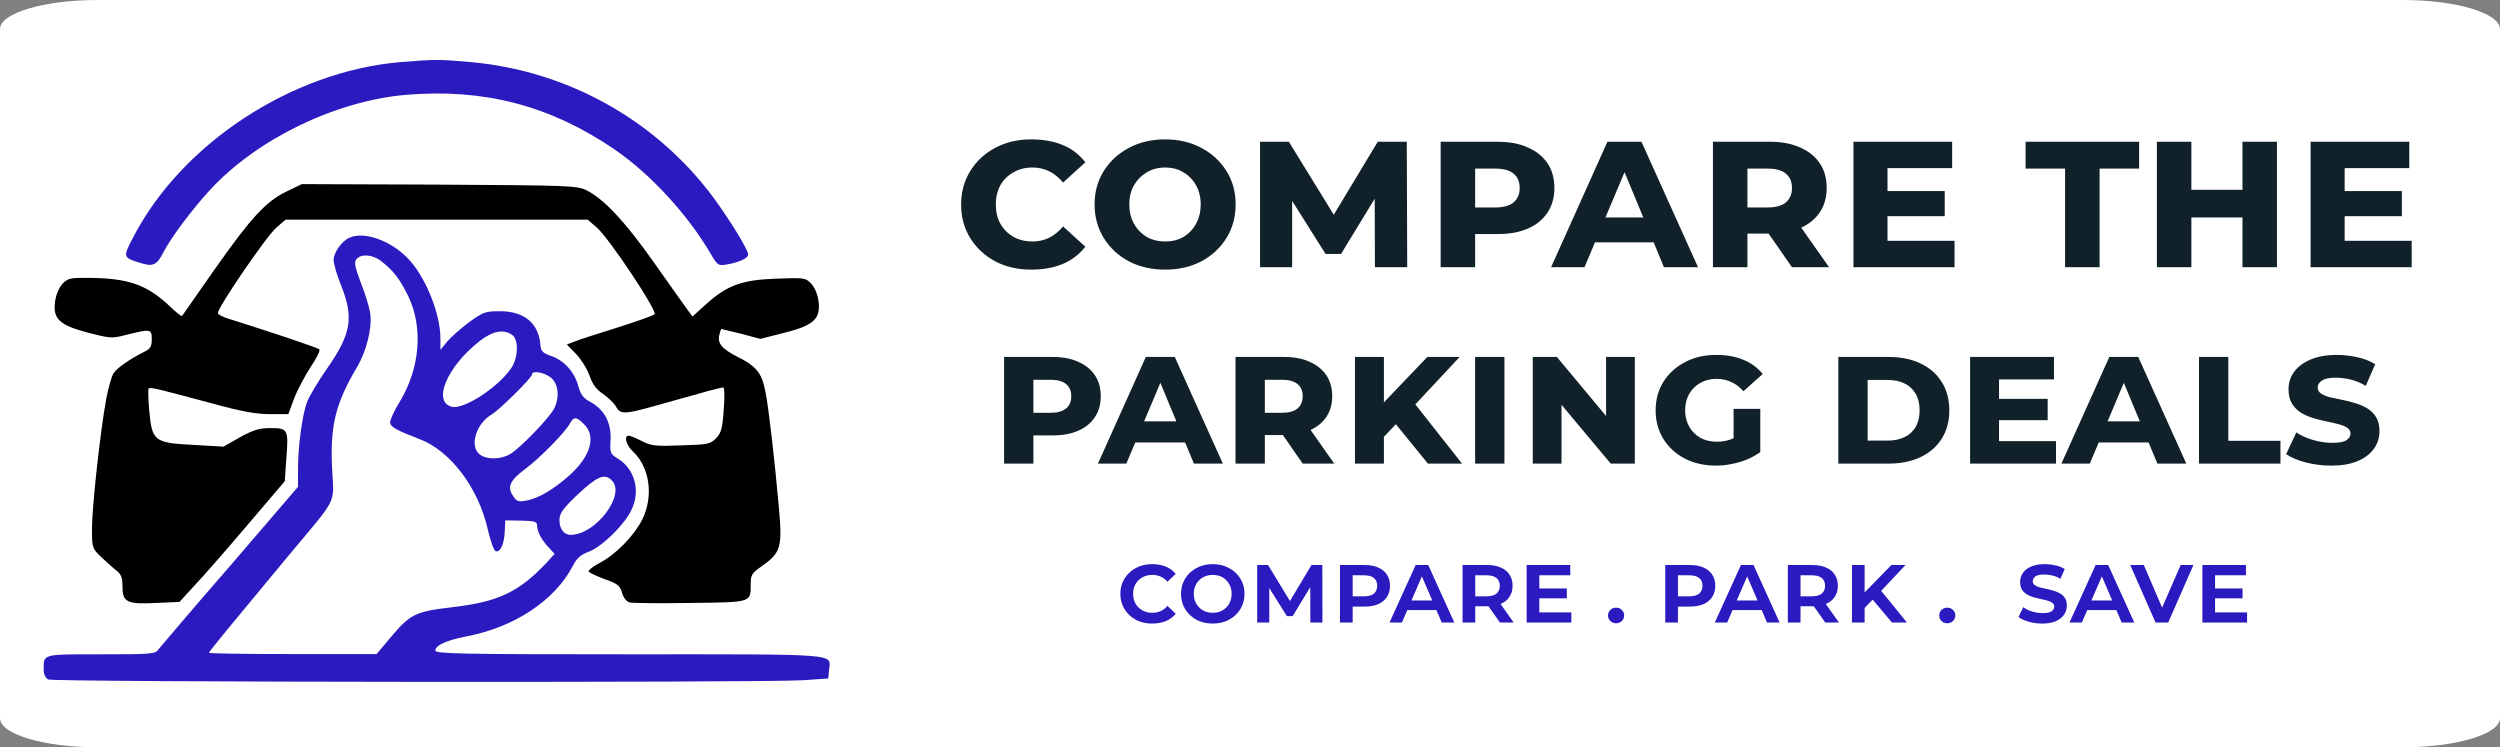
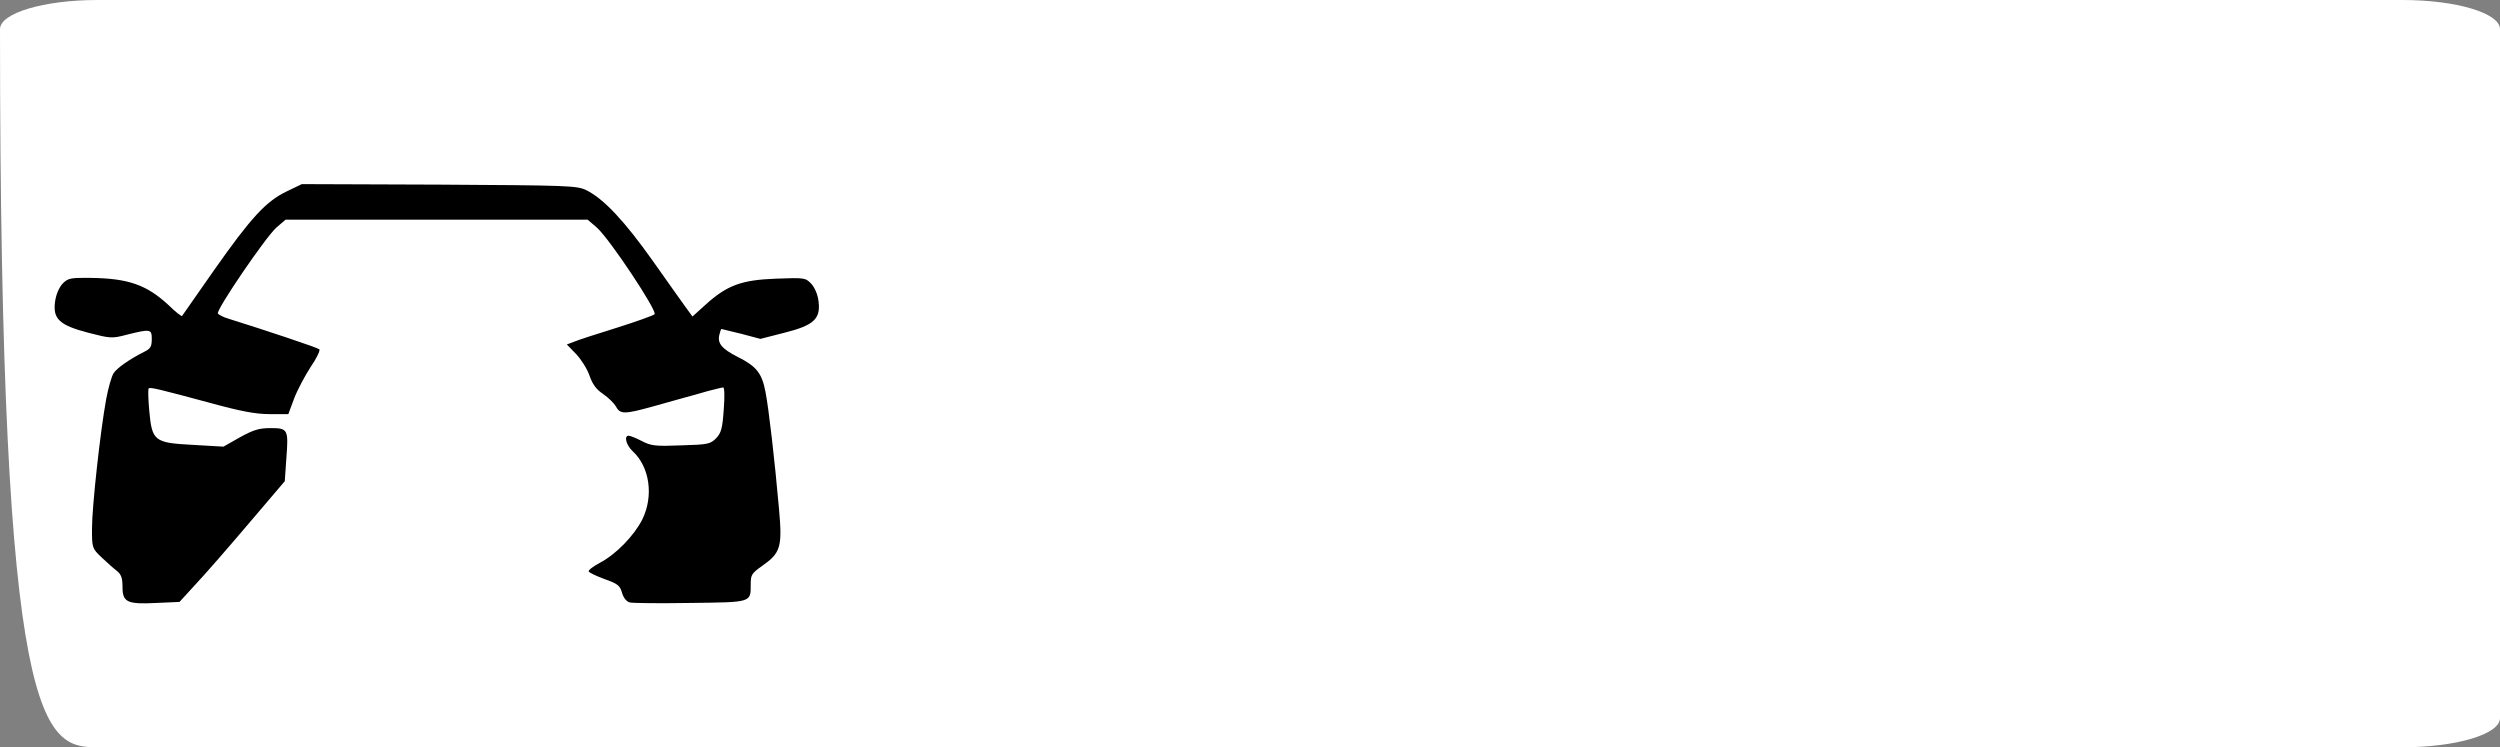
<svg xmlns="http://www.w3.org/2000/svg" width="184" height="55" viewBox="0 0 184 55" fill="none">
  <rect x="0" y="0" width="184" height="55" fill="#808080" stroke="none" />
-   <path d="M176.812 0H7.188C3.218 0 0 0.962 0 2.148V52.852C0 54.038 3.218 55 7.188 55H176.812C180.782 55 184 54.038 184 52.852V2.148C184 0.962 180.782 0 176.812 0Z" fill="white" />
-   <path d="M75.896 19.845C74.91 19.845 74.026 19.641 73.245 19.235C72.473 18.817 71.863 18.25 71.413 17.532C70.963 16.804 70.738 15.98 70.738 15.059C70.738 14.128 70.963 13.304 71.413 12.586C71.863 11.858 72.473 11.291 73.245 10.884C74.026 10.467 74.91 10.258 75.896 10.258C76.764 10.258 77.525 10.392 78.178 10.659C78.842 10.916 79.41 11.345 79.882 11.944L78.242 13.437C77.931 13.063 77.589 12.784 77.214 12.602C76.839 12.421 76.432 12.329 75.993 12.329C75.468 12.329 75.001 12.447 74.595 12.683C74.187 12.907 73.866 13.223 73.63 13.63C73.405 14.037 73.293 14.513 73.293 15.059C73.293 15.594 73.405 16.066 73.63 16.472C73.866 16.879 74.187 17.2 74.595 17.436C75.001 17.661 75.468 17.773 75.993 17.773C76.432 17.773 76.839 17.682 77.214 17.5C77.589 17.318 77.931 17.04 78.242 16.665L79.882 18.159C79.41 18.747 78.842 19.175 78.178 19.443C77.525 19.711 76.764 19.845 75.896 19.845ZM85.752 19.845C84.756 19.845 83.867 19.641 83.085 19.235C82.302 18.817 81.687 18.244 81.237 17.516C80.787 16.788 80.562 15.964 80.562 15.043C80.562 14.123 80.787 13.304 81.237 12.586C81.687 11.869 82.302 11.302 83.085 10.884C83.867 10.467 84.756 10.258 85.752 10.258C86.749 10.258 87.638 10.467 88.42 10.884C89.202 11.302 89.818 11.869 90.268 12.586C90.718 13.304 90.943 14.123 90.943 15.043C90.943 15.964 90.718 16.788 90.268 17.516C89.818 18.244 89.202 18.817 88.42 19.235C87.638 19.641 86.749 19.845 85.752 19.845ZM85.752 17.773C86.266 17.773 86.716 17.661 87.102 17.436C87.499 17.2 87.809 16.874 88.034 16.456C88.259 16.039 88.372 15.573 88.372 15.059C88.372 14.524 88.259 14.053 88.034 13.646C87.809 13.239 87.499 12.918 87.102 12.683C86.716 12.447 86.266 12.329 85.752 12.329C85.249 12.329 84.799 12.447 84.402 12.683C84.006 12.918 83.69 13.239 83.454 13.646C83.229 14.053 83.117 14.518 83.117 15.043C83.117 15.568 83.229 16.039 83.454 16.456C83.69 16.874 84.006 17.2 84.402 17.436C84.799 17.661 85.249 17.773 85.752 17.773ZM92.74 19.668V10.434H94.861L98.686 16.649H97.657L101.402 10.434H103.539L103.571 19.668H101.193L101.177 14.048H101.53L98.702 18.689H97.561L94.636 14.048H95.102V19.668H92.74ZM106.032 19.668V10.434H110.242C111.099 10.434 111.833 10.574 112.444 10.852C113.065 11.12 113.547 11.505 113.89 12.008C114.233 12.511 114.404 13.121 114.404 13.839C114.404 14.535 114.233 15.14 113.89 15.653C113.547 16.167 113.065 16.558 112.444 16.826C111.833 17.093 111.099 17.227 110.242 17.227H107.43L108.571 16.119V19.668H106.032ZM108.571 16.408L107.639 15.268H110.066C110.655 15.268 111.099 15.145 111.399 14.899C111.699 14.642 111.849 14.289 111.849 13.839C111.849 13.378 111.699 13.025 111.399 12.779C111.099 12.533 110.655 12.41 110.066 12.41H107.639L108.571 11.27V16.408ZM114.16 19.668L118.306 10.434H120.813L124.975 19.668H122.468L119.142 11.655H119.994L116.619 19.668H114.16ZM116.426 17.837L117.085 16.007H121.649L122.308 17.837H116.426ZM126.072 19.668V10.434H130.282C131.14 10.434 131.873 10.574 132.484 10.852C133.105 11.12 133.587 11.505 133.93 12.008C134.273 12.511 134.444 13.121 134.444 13.839C134.444 14.535 134.273 15.134 133.93 15.637C133.587 16.14 133.105 16.526 132.484 16.794C131.873 17.061 131.14 17.195 130.282 17.195H127.47L128.611 16.119V19.668H126.072ZM131.889 19.668L129.559 16.312H132.259L134.621 19.668H131.889ZM128.611 16.408L127.679 15.268H130.106C130.695 15.268 131.14 15.145 131.439 14.899C131.739 14.642 131.889 14.289 131.889 13.839C131.889 13.378 131.739 13.025 131.439 12.779C131.14 12.533 130.695 12.41 130.106 12.41H127.679L128.611 11.27V16.408ZM138.664 14.064H143.131V15.91H138.664V14.064ZM138.921 17.725H143.854V19.668H136.414V10.434H143.678V12.377H138.921V17.725ZM151.991 19.668V12.41H149.082V10.434H157.439V12.41H154.53V19.668H151.991ZM158.746 19.668V10.434H161.285V13.967H165.045V10.434H167.584V19.668H165.045V16.007H161.285V19.668H158.746ZM172.31 14.064H176.778V15.91H172.31V14.064ZM172.567 17.725H177.501V19.668H170.06V10.434H177.324V12.377H172.567V17.725ZM73.9 34.121V26.272H77.479C78.207 26.272 78.831 26.39 79.35 26.627C79.878 26.855 80.288 27.182 80.579 27.61C80.871 28.037 81.016 28.556 81.016 29.166C81.016 29.757 80.871 30.271 80.579 30.708C80.288 31.145 79.878 31.477 79.35 31.705C78.831 31.932 78.207 32.046 77.479 32.046H75.088L76.058 31.104V34.121H73.9ZM76.058 31.35L75.266 30.381H77.328C77.829 30.381 78.207 30.276 78.462 30.067C78.717 29.848 78.845 29.548 78.845 29.166C78.845 28.774 78.717 28.474 78.462 28.265C78.207 28.056 77.829 27.951 77.328 27.951H75.266L76.058 26.982V31.35ZM80.809 34.121L84.333 26.272H86.464L90.001 34.121H87.871L85.043 27.309H85.767L82.899 34.121H80.809ZM82.735 32.565L83.295 31.009H87.174L87.734 32.565H82.735ZM90.934 34.121V26.272H94.513C95.242 26.272 95.865 26.39 96.384 26.627C96.912 26.855 97.322 27.182 97.613 27.61C97.905 28.037 98.05 28.556 98.05 29.166C98.05 29.757 97.905 30.267 97.613 30.695C97.322 31.122 96.912 31.45 96.384 31.677C95.865 31.905 95.242 32.019 94.513 32.019H92.122L93.092 31.104V34.121H90.934ZM95.879 34.121L93.898 31.268H96.193L98.201 34.121H95.879ZM93.092 31.35L92.3 30.381H94.362C94.864 30.381 95.242 30.276 95.496 30.067C95.751 29.848 95.879 29.548 95.879 29.166C95.879 28.774 95.751 28.474 95.496 28.265C95.242 28.056 94.864 27.951 94.362 27.951H92.3L93.092 26.982V31.35ZM101.651 32.36L101.528 29.957L105.052 26.272H107.429L104.014 29.93L102.812 31.145L101.651 32.36ZM99.725 34.121V26.272H101.855V34.121H99.725ZM105.093 34.121L102.429 30.845L103.836 29.343L107.606 34.121H105.093ZM108.569 34.121V26.272H110.727V34.121H108.569ZM112.811 34.121V26.272H114.586L119.012 31.582H118.206V26.272H120.323V34.121H118.548L114.108 28.811H114.928V34.121H112.811ZM129.558 33.274C129.267 33.483 128.939 33.666 128.575 33.82C128.22 33.966 127.846 34.075 127.455 34.148C127.072 34.23 126.694 34.271 126.321 34.271C125.447 34.271 124.673 34.098 123.999 33.752C123.325 33.397 122.797 32.91 122.414 32.291C122.041 31.673 121.854 30.977 121.854 30.203C121.854 29.412 122.046 28.711 122.428 28.101C122.811 27.491 123.339 27.009 124.013 26.654C124.686 26.299 125.451 26.122 126.307 26.122C127.072 26.122 127.737 26.24 128.302 26.477C128.875 26.704 129.353 27.055 129.736 27.528L128.315 28.797C128.051 28.488 127.751 28.261 127.414 28.115C127.086 27.96 126.726 27.883 126.335 27.883C125.888 27.883 125.492 27.983 125.146 28.183C124.8 28.374 124.527 28.643 124.327 28.988C124.126 29.334 124.026 29.739 124.026 30.203C124.026 30.649 124.126 31.049 124.327 31.404C124.527 31.75 124.8 32.023 125.146 32.223C125.492 32.414 125.898 32.51 126.362 32.51C126.744 32.51 127.09 32.451 127.4 32.333C127.719 32.214 128.033 32.037 128.343 31.8L129.558 33.274ZM127.591 33.302V30.094H129.558V33.274L127.591 33.302ZM135.3 34.121V26.272H139.002C139.904 26.272 140.687 26.431 141.352 26.75C142.025 27.068 142.544 27.523 142.909 28.115C143.282 28.697 143.469 29.393 143.469 30.203C143.469 31.004 143.282 31.7 142.909 32.291C142.544 32.874 142.025 33.325 141.352 33.643C140.687 33.961 139.904 34.121 139.002 34.121H135.3ZM137.459 32.428H138.934C139.416 32.428 139.831 32.342 140.177 32.169C140.532 31.996 140.805 31.745 140.996 31.418C141.188 31.081 141.283 30.677 141.283 30.203C141.283 29.721 141.188 29.316 140.996 28.988C140.805 28.651 140.532 28.397 140.177 28.224C139.831 28.051 139.416 27.965 138.934 27.965H137.459V32.428ZM146.911 29.357H150.708V30.927H146.911V29.357ZM147.129 32.469H151.323V34.121H144.998V26.272H151.172V27.924H147.129V32.469ZM151.72 34.121L155.244 26.272H157.375L160.913 34.121H158.782L155.955 27.309H156.679L153.81 34.121H151.72ZM153.646 32.565L154.206 31.009H158.086L158.646 32.565H153.646ZM161.846 34.121V26.272H164.004V32.442H167.842V34.121H161.846ZM175.129 31.732C175.129 32.223 174.988 32.66 174.706 33.042C174.433 33.424 174.032 33.725 173.504 33.943C172.985 34.161 172.343 34.271 171.578 34.271C170.949 34.271 170.33 34.193 169.72 34.039C169.119 33.884 168.632 33.679 168.259 33.425L169.01 31.827C169.365 32.064 169.779 32.251 170.253 32.387C170.726 32.524 171.209 32.592 171.701 32.592C172.183 32.592 172.52 32.524 172.712 32.387C172.903 32.251 172.998 32.091 172.998 31.909C172.998 31.727 172.912 31.582 172.739 31.473C172.575 31.363 172.356 31.277 172.083 31.213C171.819 31.14 171.523 31.072 171.195 31.009C170.876 30.945 170.553 30.863 170.226 30.763C169.907 30.663 169.611 30.531 169.338 30.367C169.073 30.194 168.855 29.971 168.682 29.698C168.518 29.416 168.436 29.066 168.436 28.647C168.436 28.156 168.577 27.723 168.86 27.35C169.151 26.968 169.561 26.668 170.089 26.45C170.617 26.231 171.245 26.122 171.974 26.122C172.466 26.122 172.966 26.177 173.476 26.286C173.986 26.395 174.433 26.568 174.815 26.804L174.118 28.401C173.763 28.183 173.395 28.028 173.012 27.937C172.638 27.846 172.265 27.801 171.892 27.801C171.436 27.801 171.104 27.869 170.895 28.006C170.685 28.142 170.581 28.315 170.581 28.524C170.581 28.706 170.663 28.852 170.827 28.961C170.99 29.07 171.204 29.161 171.469 29.234C171.742 29.298 172.042 29.361 172.37 29.425C172.698 29.489 173.021 29.571 173.34 29.671C173.658 29.762 173.955 29.889 174.228 30.053C174.501 30.217 174.719 30.435 174.883 30.708C175.047 30.972 175.129 31.313 175.129 31.732Z" fill="#112129" />
-   <path d="M84.784 45.895C84.34 45.895 83.942 45.801 83.592 45.614C83.241 45.421 82.965 45.16 82.762 44.829C82.559 44.498 82.458 44.123 82.458 43.704C82.458 43.284 82.559 42.911 82.762 42.586C82.965 42.255 83.241 41.996 83.592 41.809C83.942 41.616 84.34 41.52 84.784 41.52C85.17 41.52 85.506 41.579 85.792 41.697C86.083 41.811 86.33 41.991 86.533 42.238L85.925 42.815C85.777 42.642 85.609 42.517 85.422 42.438C85.234 42.354 85.032 42.312 84.814 42.312C84.542 42.312 84.298 42.371 84.081 42.489C83.868 42.608 83.7 42.773 83.577 42.986C83.458 43.193 83.399 43.432 83.399 43.704C83.399 43.975 83.458 44.217 83.577 44.429C83.7 44.641 83.868 44.807 84.081 44.925C84.298 45.044 84.542 45.103 84.814 45.103C85.032 45.103 85.234 45.061 85.422 44.977C85.609 44.893 85.777 44.765 85.925 44.592L86.533 45.177C86.33 45.419 86.083 45.599 85.792 45.718C85.501 45.836 85.165 45.895 84.784 45.895ZM89.263 45.895C88.814 45.895 88.412 45.801 88.056 45.614C87.705 45.421 87.428 45.16 87.226 44.829C87.023 44.498 86.922 44.123 86.922 43.704C86.922 43.284 87.023 42.911 87.226 42.586C87.428 42.255 87.705 41.996 88.056 41.809C88.412 41.616 88.811 41.52 89.256 41.52C89.706 41.52 90.105 41.616 90.456 41.809C90.812 41.996 91.091 42.255 91.293 42.586C91.496 42.911 91.597 43.284 91.597 43.704C91.597 44.123 91.496 44.498 91.293 44.829C91.091 45.16 90.812 45.421 90.456 45.614C90.105 45.801 89.708 45.895 89.263 45.895ZM89.256 45.103C89.528 45.103 89.767 45.044 89.975 44.925C90.187 44.802 90.352 44.634 90.471 44.422C90.589 44.21 90.649 43.97 90.649 43.704C90.649 43.432 90.587 43.193 90.464 42.986C90.345 42.773 90.182 42.608 89.975 42.489C89.767 42.371 89.53 42.312 89.263 42.312C88.996 42.312 88.757 42.371 88.545 42.489C88.332 42.608 88.164 42.773 88.041 42.986C87.922 43.193 87.863 43.432 87.863 43.704C87.863 43.97 87.922 44.21 88.041 44.422C88.164 44.634 88.332 44.802 88.545 44.925C88.757 45.044 88.994 45.103 89.256 45.103ZM92.53 45.821V41.586H93.331L95.131 44.548H94.753L96.524 41.586H97.324L97.331 45.821H96.442L96.435 42.986H96.575L95.138 45.347H94.716L93.234 42.986H93.419V45.821H92.53ZM98.622 45.821V41.586H100.452C100.832 41.586 101.161 41.648 101.437 41.771C101.714 41.89 101.927 42.063 102.074 42.289C102.228 42.517 102.304 42.791 102.304 43.111C102.304 43.432 102.228 43.709 102.074 43.941C101.927 44.168 101.714 44.343 101.437 44.466C101.161 44.585 100.832 44.644 100.452 44.644H99.141L99.556 44.215V45.821H98.622ZM99.556 44.326L99.215 43.889H100.386C100.711 43.889 100.956 43.822 101.119 43.689C101.282 43.55 101.363 43.358 101.363 43.111C101.363 42.865 101.282 42.675 101.119 42.541C100.956 42.408 100.711 42.341 100.386 42.341H99.215L99.556 41.912V44.326ZM102.267 45.821L104.193 41.586H105.119L107.038 45.821H106.112L104.497 42.06H104.808L103.179 45.821H102.267ZM103.223 44.903L103.475 44.192H105.683L105.934 44.903H103.223ZM107.644 45.821V41.586H109.474C109.855 41.586 110.183 41.648 110.46 41.771C110.736 41.89 110.949 42.063 111.097 42.289C111.25 42.517 111.326 42.791 111.326 43.111C111.326 43.427 111.25 43.699 111.097 43.926C110.949 44.153 110.736 44.326 110.46 44.444C110.183 44.563 109.855 44.622 109.474 44.622H108.163L108.578 44.215V45.821H107.644ZM110.4 45.821L109.311 44.281H110.319L111.408 45.821H110.4ZM108.578 44.326L108.237 43.889H109.408C109.733 43.889 109.978 43.822 110.141 43.689C110.304 43.55 110.385 43.358 110.385 43.111C110.385 42.865 110.304 42.675 110.141 42.541C109.978 42.408 109.733 42.341 109.408 42.341H108.237L108.578 41.912V44.326ZM113.169 43.311H115.318V44.037H113.169V43.311ZM113.295 45.073H115.651V45.821H112.362V41.586H115.57V42.341H113.295V45.073ZM118.945 45.873C118.772 45.873 118.629 45.816 118.515 45.703C118.406 45.589 118.352 45.453 118.352 45.295C118.352 45.138 118.406 45.004 118.515 44.896C118.629 44.782 118.772 44.725 118.945 44.725C119.118 44.725 119.258 44.782 119.367 44.896C119.481 45.004 119.538 45.138 119.538 45.295C119.538 45.453 119.481 45.589 119.367 45.703C119.258 45.816 119.118 45.873 118.945 45.873ZM122.563 45.821V41.586H124.393C124.773 41.586 125.102 41.648 125.378 41.771C125.655 41.89 125.867 42.063 126.015 42.289C126.168 42.517 126.245 42.791 126.245 43.111C126.245 43.432 126.168 43.709 126.015 43.941C125.867 44.168 125.655 44.343 125.378 44.466C125.102 44.585 124.773 44.644 124.393 44.644H123.081L123.496 44.215V45.821H122.563ZM123.496 44.326L123.156 43.889H124.326C124.652 43.889 124.897 43.822 125.06 43.689C125.223 43.55 125.304 43.358 125.304 43.111C125.304 42.865 125.223 42.675 125.06 42.541C124.897 42.408 124.652 42.341 124.326 42.341H123.156L123.496 41.912V44.326ZM126.208 45.821L128.134 41.586H129.06L130.979 45.821H130.053L128.438 42.06H128.749L127.119 45.821H126.208ZM127.164 44.903L127.415 44.192H129.623L129.875 44.903H127.164ZM131.585 45.821V41.586H133.415C133.795 41.586 134.124 41.648 134.4 41.771C134.677 41.89 134.889 42.063 135.037 42.289C135.19 42.517 135.267 42.791 135.267 43.111C135.267 43.427 135.19 43.699 135.037 43.926C134.889 44.153 134.677 44.326 134.4 44.444C134.124 44.563 133.795 44.622 133.415 44.622H132.104L132.518 44.215V45.821H131.585ZM134.341 45.821L133.252 44.281H134.26L135.349 45.821H134.341ZM132.518 44.326L132.178 43.889H133.348C133.674 43.889 133.919 43.822 134.082 43.689C134.245 43.55 134.326 43.358 134.326 43.111C134.326 42.865 134.245 42.675 134.082 42.541C133.919 42.408 133.674 42.341 133.348 42.341H132.178L132.518 41.912V44.326ZM137.139 44.844L137.088 43.756L139.206 41.586H140.244L138.392 43.556L137.866 44.096L137.139 44.844ZM136.303 45.821V41.586H137.236V45.821H136.303ZM139.251 45.821L137.688 43.963L138.295 43.289L140.355 45.821H139.251ZM143.32 45.873C143.147 45.873 143.004 45.816 142.89 45.703C142.781 45.589 142.727 45.453 142.727 45.295C142.727 45.138 142.781 45.004 142.89 44.896C143.004 44.782 143.147 44.725 143.32 44.725C143.493 44.725 143.633 44.782 143.742 44.896C143.856 45.004 143.912 45.138 143.912 45.295C143.912 45.453 143.856 45.589 143.742 45.703C143.633 45.816 143.493 45.873 143.32 45.873ZM152.119 44.57C152.119 44.836 152.045 45.068 151.897 45.266C151.754 45.463 151.549 45.619 151.282 45.732C151.015 45.841 150.689 45.895 150.304 45.895C149.973 45.895 149.647 45.85 149.326 45.762C149.01 45.673 148.756 45.557 148.563 45.414L148.911 44.688C149.089 44.822 149.306 44.928 149.563 45.007C149.82 45.086 150.082 45.125 150.348 45.125C150.665 45.125 150.884 45.078 151.008 44.984C151.131 44.891 151.193 44.78 151.193 44.651C151.193 44.533 151.146 44.439 151.052 44.37C150.963 44.301 150.843 44.247 150.689 44.207C150.541 44.163 150.378 44.123 150.201 44.089C150.023 44.049 149.845 44.005 149.667 43.956C149.489 43.906 149.326 43.837 149.178 43.748C149.03 43.659 148.909 43.541 148.815 43.393C148.726 43.245 148.682 43.057 148.682 42.83C148.682 42.569 148.756 42.339 148.904 42.141C149.052 41.944 149.26 41.791 149.526 41.682C149.798 41.574 150.117 41.52 150.482 41.52C150.744 41.52 151.006 41.549 151.267 41.609C151.534 41.663 151.766 41.754 151.964 41.882L151.645 42.608C151.457 42.485 151.26 42.401 151.052 42.356C150.85 42.307 150.65 42.282 150.452 42.282C150.156 42.282 149.941 42.329 149.808 42.423C149.679 42.517 149.615 42.635 149.615 42.778C149.615 42.897 149.659 42.99 149.749 43.059C149.842 43.129 149.964 43.186 150.111 43.23C150.26 43.27 150.423 43.306 150.6 43.341C150.783 43.376 150.961 43.42 151.134 43.474C151.312 43.524 151.475 43.593 151.623 43.681C151.776 43.765 151.897 43.879 151.986 44.022C152.075 44.165 152.119 44.348 152.119 44.57ZM152.312 45.821L154.238 41.586H155.165L157.083 45.821H156.157L154.542 42.06H154.853L153.223 45.821H152.312ZM153.268 44.903L153.52 44.192H155.727L155.979 44.903H153.268ZM158.651 45.821L156.784 41.586H157.785L159.415 45.384H158.844L160.496 41.586H161.437L159.578 45.821H158.651ZM162.903 43.311H165.052V44.037H162.903V43.311ZM163.029 45.073H165.385V45.821H162.095V41.586H165.303V42.341H163.029V45.073Z" fill="#2B1AC0" />
-   <path d="M29.496 4.569C21.484 5.242 13.342 10.573 9.767 17.531C9.037 18.934 9.055 18.971 10.366 19.364C11.264 19.645 11.545 19.514 12.031 18.56C12.593 17.475 14.147 15.399 15.476 13.958C18.939 10.217 24.704 7.431 29.87 6.981C35.617 6.495 40.502 7.767 45.238 11.003C47.859 12.799 50.61 15.773 52.314 18.691C52.8 19.514 52.875 19.57 53.437 19.476C54.373 19.327 55.065 19.009 55.065 18.728C55.065 18.373 53.68 16.128 52.464 14.482C48.233 8.814 41.738 5.204 34.643 4.569C32.322 4.363 32.023 4.363 29.496 4.569Z" fill="#2B1AC0" />
+   <path d="M176.812 0H7.188C3.218 0 0 0.962 0 2.148C0 54.038 3.218 55 7.188 55H176.812C180.782 55 184 54.038 184 52.852V2.148C184 0.962 180.782 0 176.812 0Z" fill="white" />
  <path d="M21.09 14.093C19.574 14.823 18.47 16.02 15.737 19.91C14.483 21.706 13.416 23.221 13.397 23.259C13.36 23.296 12.911 22.959 12.424 22.473C10.795 20.958 9.448 20.49 6.677 20.453C5.199 20.434 5.011 20.471 4.618 20.865C4.356 21.145 4.132 21.65 4.057 22.174C3.87 23.464 4.356 23.932 6.509 24.493C8.1 24.905 8.25 24.923 9.298 24.643C11.095 24.194 11.17 24.213 11.17 24.961C11.17 25.503 11.076 25.672 10.608 25.896C9.504 26.457 8.624 27.074 8.362 27.467C8.212 27.692 7.969 28.552 7.819 29.357C7.389 31.676 6.771 37.288 6.771 38.896C6.771 40.318 6.771 40.355 7.482 41.029C7.875 41.403 8.381 41.852 8.605 42.02C8.924 42.282 9.017 42.544 9.017 43.198C9.017 44.321 9.354 44.489 11.507 44.377L13.21 44.302L14.408 42.993C15.082 42.282 16.823 40.28 18.283 38.559L20.959 35.417L21.072 33.79C21.24 31.601 21.203 31.508 19.911 31.508C19.069 31.508 18.657 31.639 17.665 32.181L16.448 32.873L14.183 32.742C11.338 32.592 11.188 32.462 10.982 30.198C10.908 29.357 10.889 28.646 10.945 28.59C11.057 28.477 11.713 28.646 15.475 29.656C17.721 30.273 18.807 30.479 19.855 30.479H21.221L21.652 29.319C21.895 28.683 22.457 27.636 22.869 27C23.299 26.383 23.58 25.784 23.505 25.709C23.355 25.578 19.593 24.325 16.841 23.464C16.448 23.352 16.093 23.165 16.037 23.072C15.887 22.828 19.556 17.441 20.342 16.749L21.016 16.169H32.134H43.253L43.927 16.749C44.863 17.572 48.401 22.903 48.176 23.128C48.083 23.221 46.828 23.67 45.406 24.119C43.965 24.568 42.56 25.017 42.261 25.148L41.718 25.354L42.392 26.046C42.767 26.438 43.216 27.149 43.384 27.636C43.609 28.29 43.889 28.665 44.395 29.001C44.769 29.263 45.2 29.675 45.331 29.918C45.649 30.498 45.949 30.498 48.045 29.918C48.981 29.656 50.029 29.357 50.385 29.263C50.74 29.17 51.489 28.964 52.051 28.795C52.613 28.646 53.155 28.515 53.23 28.515C53.324 28.515 53.343 29.244 53.267 30.142C53.174 31.526 53.08 31.863 52.706 32.256C52.276 32.686 52.107 32.723 50.123 32.779C48.27 32.855 47.914 32.817 47.24 32.462C46.81 32.237 46.379 32.069 46.267 32.069C45.911 32.069 46.08 32.761 46.566 33.21C47.821 34.37 48.12 36.502 47.278 38.223C46.679 39.42 45.331 40.804 44.152 41.421C43.665 41.683 43.29 41.964 43.328 42.057C43.366 42.151 43.889 42.394 44.488 42.618C45.443 42.955 45.63 43.086 45.78 43.629C45.893 44.003 46.098 44.264 46.342 44.339C46.566 44.395 48.588 44.414 50.816 44.377C55.364 44.321 55.252 44.358 55.252 42.993C55.252 42.319 55.326 42.188 56.075 41.665C57.46 40.692 57.591 40.28 57.33 37.4C57.011 33.808 56.581 30.067 56.337 28.833C56.075 27.467 55.682 26.962 54.297 26.27C53.118 25.672 52.781 25.26 52.949 24.624C53.005 24.4 53.062 24.213 53.099 24.213C53.118 24.213 53.773 24.381 54.559 24.568L55.963 24.942L57.722 24.493C59.875 23.951 60.399 23.483 60.249 22.211C60.194 21.706 59.987 21.201 59.725 20.902C59.276 20.434 59.239 20.434 57.123 20.509C54.578 20.602 53.511 20.995 51.938 22.417L50.965 23.296L50.516 22.679C50.272 22.342 49.15 20.771 48.045 19.2C45.949 16.244 44.433 14.636 43.16 14C42.467 13.663 41.868 13.644 32.322 13.588L22.214 13.551L21.09 14.093Z" fill="black" />
-   <path d="M25.752 17.481C25.172 17.706 24.554 18.585 24.554 19.146C24.554 19.408 24.797 20.268 25.116 21.035C26.052 23.411 25.846 24.57 24.067 27.133C23.412 28.068 22.757 29.172 22.607 29.565C22.252 30.481 21.933 32.819 21.933 34.522V35.831L16.936 41.648C14.165 44.828 11.807 47.615 11.657 47.802C11.432 48.139 11.114 48.157 7.427 48.157C3.065 48.157 3.215 48.12 3.215 49.28C3.215 49.617 3.346 49.897 3.552 50.009C3.926 50.215 56.057 50.253 59.09 50.066L60.961 49.935L61.018 49.317C61.13 48.083 62.066 48.157 46.342 48.157C33.857 48.157 32.041 48.12 32.041 47.877C32.041 47.503 32.846 47.129 34.288 46.848C37.844 46.175 40.82 44.211 42.149 41.667C42.449 41.087 42.73 40.825 43.347 40.601C44.321 40.227 45.949 38.637 46.473 37.533C47.166 36.13 46.717 34.522 45.481 33.755C44.92 33.418 44.882 33.343 44.939 32.352C44.994 31.099 44.471 30.126 43.422 29.565C42.917 29.303 42.73 29.022 42.561 28.405C42.28 27.376 41.513 26.516 40.558 26.198C39.922 25.973 39.809 25.842 39.772 25.356C39.641 23.785 38.574 22.906 36.796 22.906C35.729 22.906 35.561 22.962 34.531 23.71C33.932 24.159 33.202 24.795 32.921 25.132L32.416 25.749V24.926C32.416 23.037 31.274 20.268 29.964 18.959C28.691 17.687 26.838 17.032 25.752 17.481ZM28.036 19.202C28.972 19.932 29.421 20.53 30.039 21.784C31.162 24.103 30.918 27.096 29.421 29.565C28.99 30.257 28.691 30.949 28.709 31.117C28.766 31.436 29.177 31.66 30.825 32.296C33.146 33.156 35.224 35.906 35.916 39.029C36.103 39.834 36.347 40.526 36.478 40.563C36.815 40.694 37.114 40.04 37.151 39.105L37.189 38.3L38.349 38.319C39.36 38.337 39.529 38.394 39.529 38.674C39.529 39.123 39.847 39.722 40.39 40.301L40.82 40.769L40.184 41.461C38.162 43.594 36.646 44.304 33.239 44.697C30.525 45.015 30.188 45.202 28.691 46.979L27.718 48.139H21.559C18.152 48.139 15.382 48.102 15.382 48.045C15.382 47.952 17.048 45.932 21.185 40.956C24.947 36.448 24.573 37.196 24.442 34.484C24.292 31.323 24.685 29.714 26.276 27.021C26.969 25.861 27.399 24.14 27.25 23.093C27.193 22.625 26.875 21.596 26.557 20.811C26.108 19.614 26.052 19.314 26.239 19.071C26.576 18.66 27.418 18.735 28.036 19.202ZM37.713 24.664C38.181 25.019 38.143 26.31 37.638 27.077C36.702 28.48 34.138 30.163 33.258 29.939C31.817 29.584 32.884 27.021 35.242 25.15C36.253 24.346 37.077 24.196 37.713 24.664ZM40.539 27.788C41.101 28.237 41.214 29.247 40.764 30.107C40.408 30.781 38.312 32.951 37.582 33.399C36.89 33.829 35.841 33.848 35.317 33.456C34.531 32.857 35.018 31.192 36.197 30.5C36.796 30.126 39.154 27.807 39.154 27.563C39.154 27.245 40.034 27.395 40.539 27.788ZM42.992 31.23C43.89 32.109 43.478 33.587 41.906 34.989C40.727 36.037 39.641 36.672 38.742 36.841C38.143 36.953 38.031 36.916 37.751 36.486C37.32 35.831 37.526 35.363 38.649 34.522C39.735 33.717 41.588 31.828 41.944 31.173C42.224 30.65 42.43 30.65 42.992 31.23ZM45.032 35.363C46.08 36.411 43.834 39.366 42 39.366C41.494 39.366 41.157 38.899 41.176 38.225C41.195 37.758 41.457 37.402 42.561 36.355C43.965 35.045 44.508 34.821 45.032 35.363Z" fill="#2B1AC0" />
</svg>